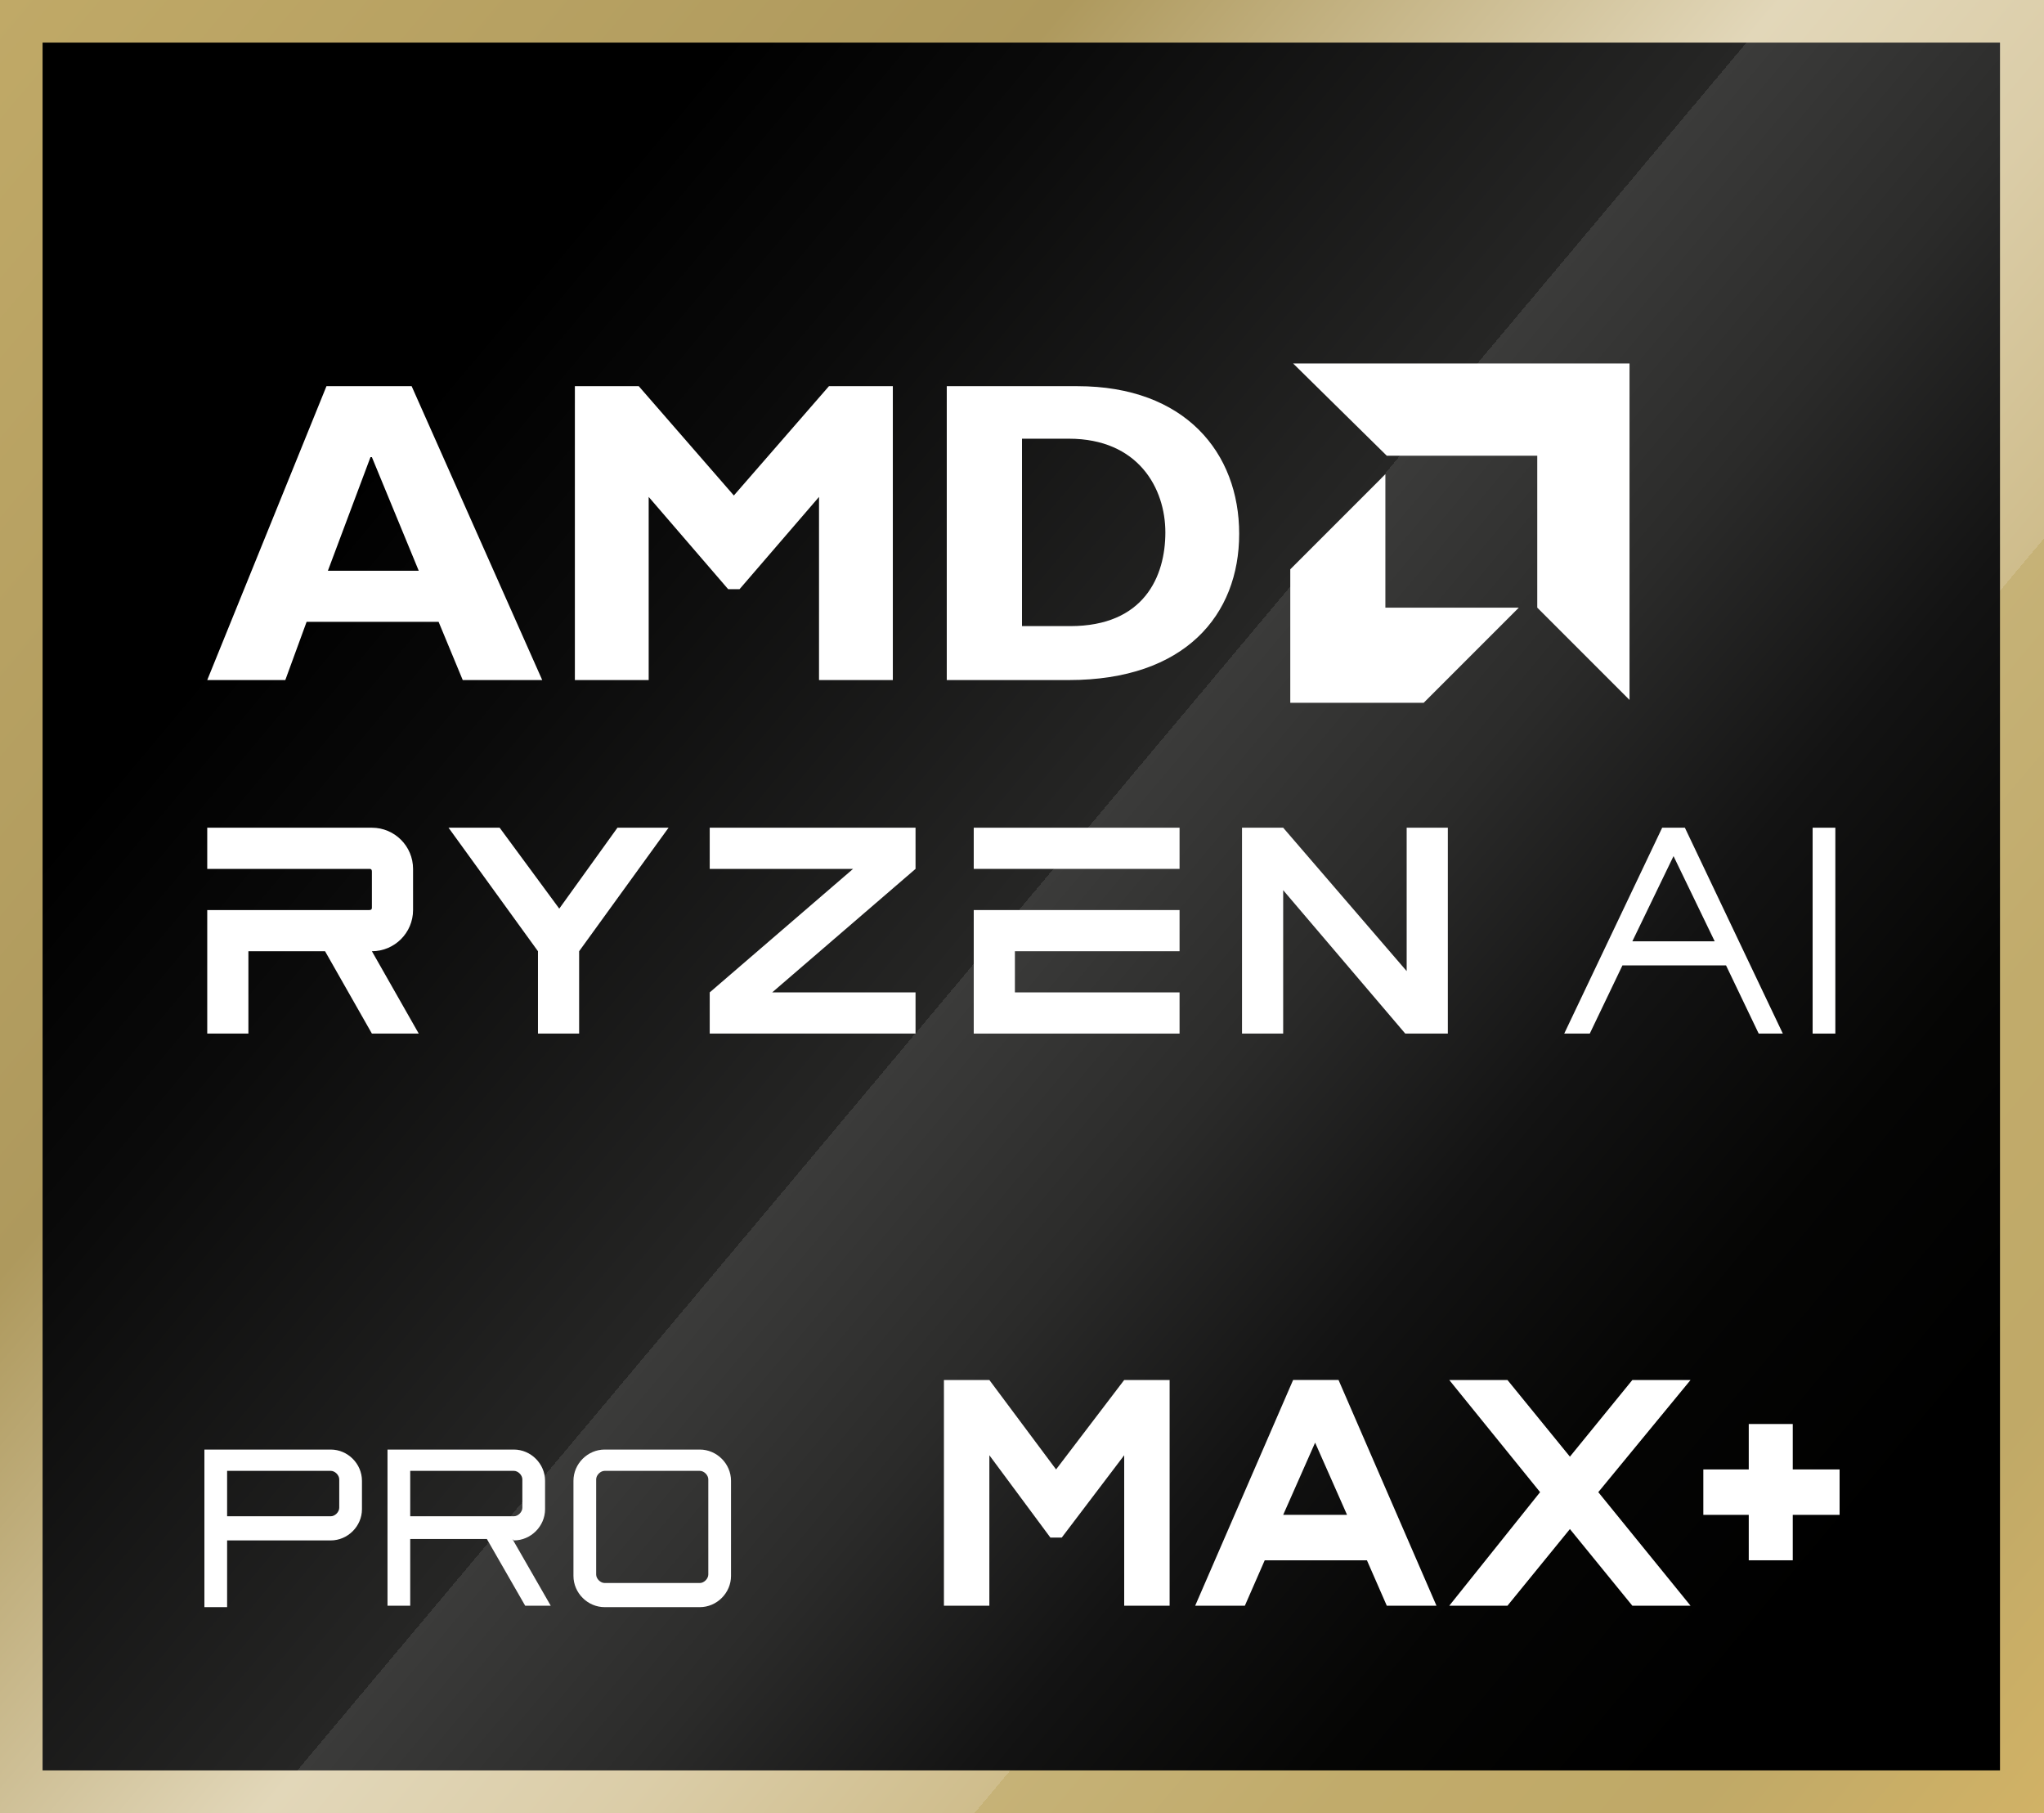
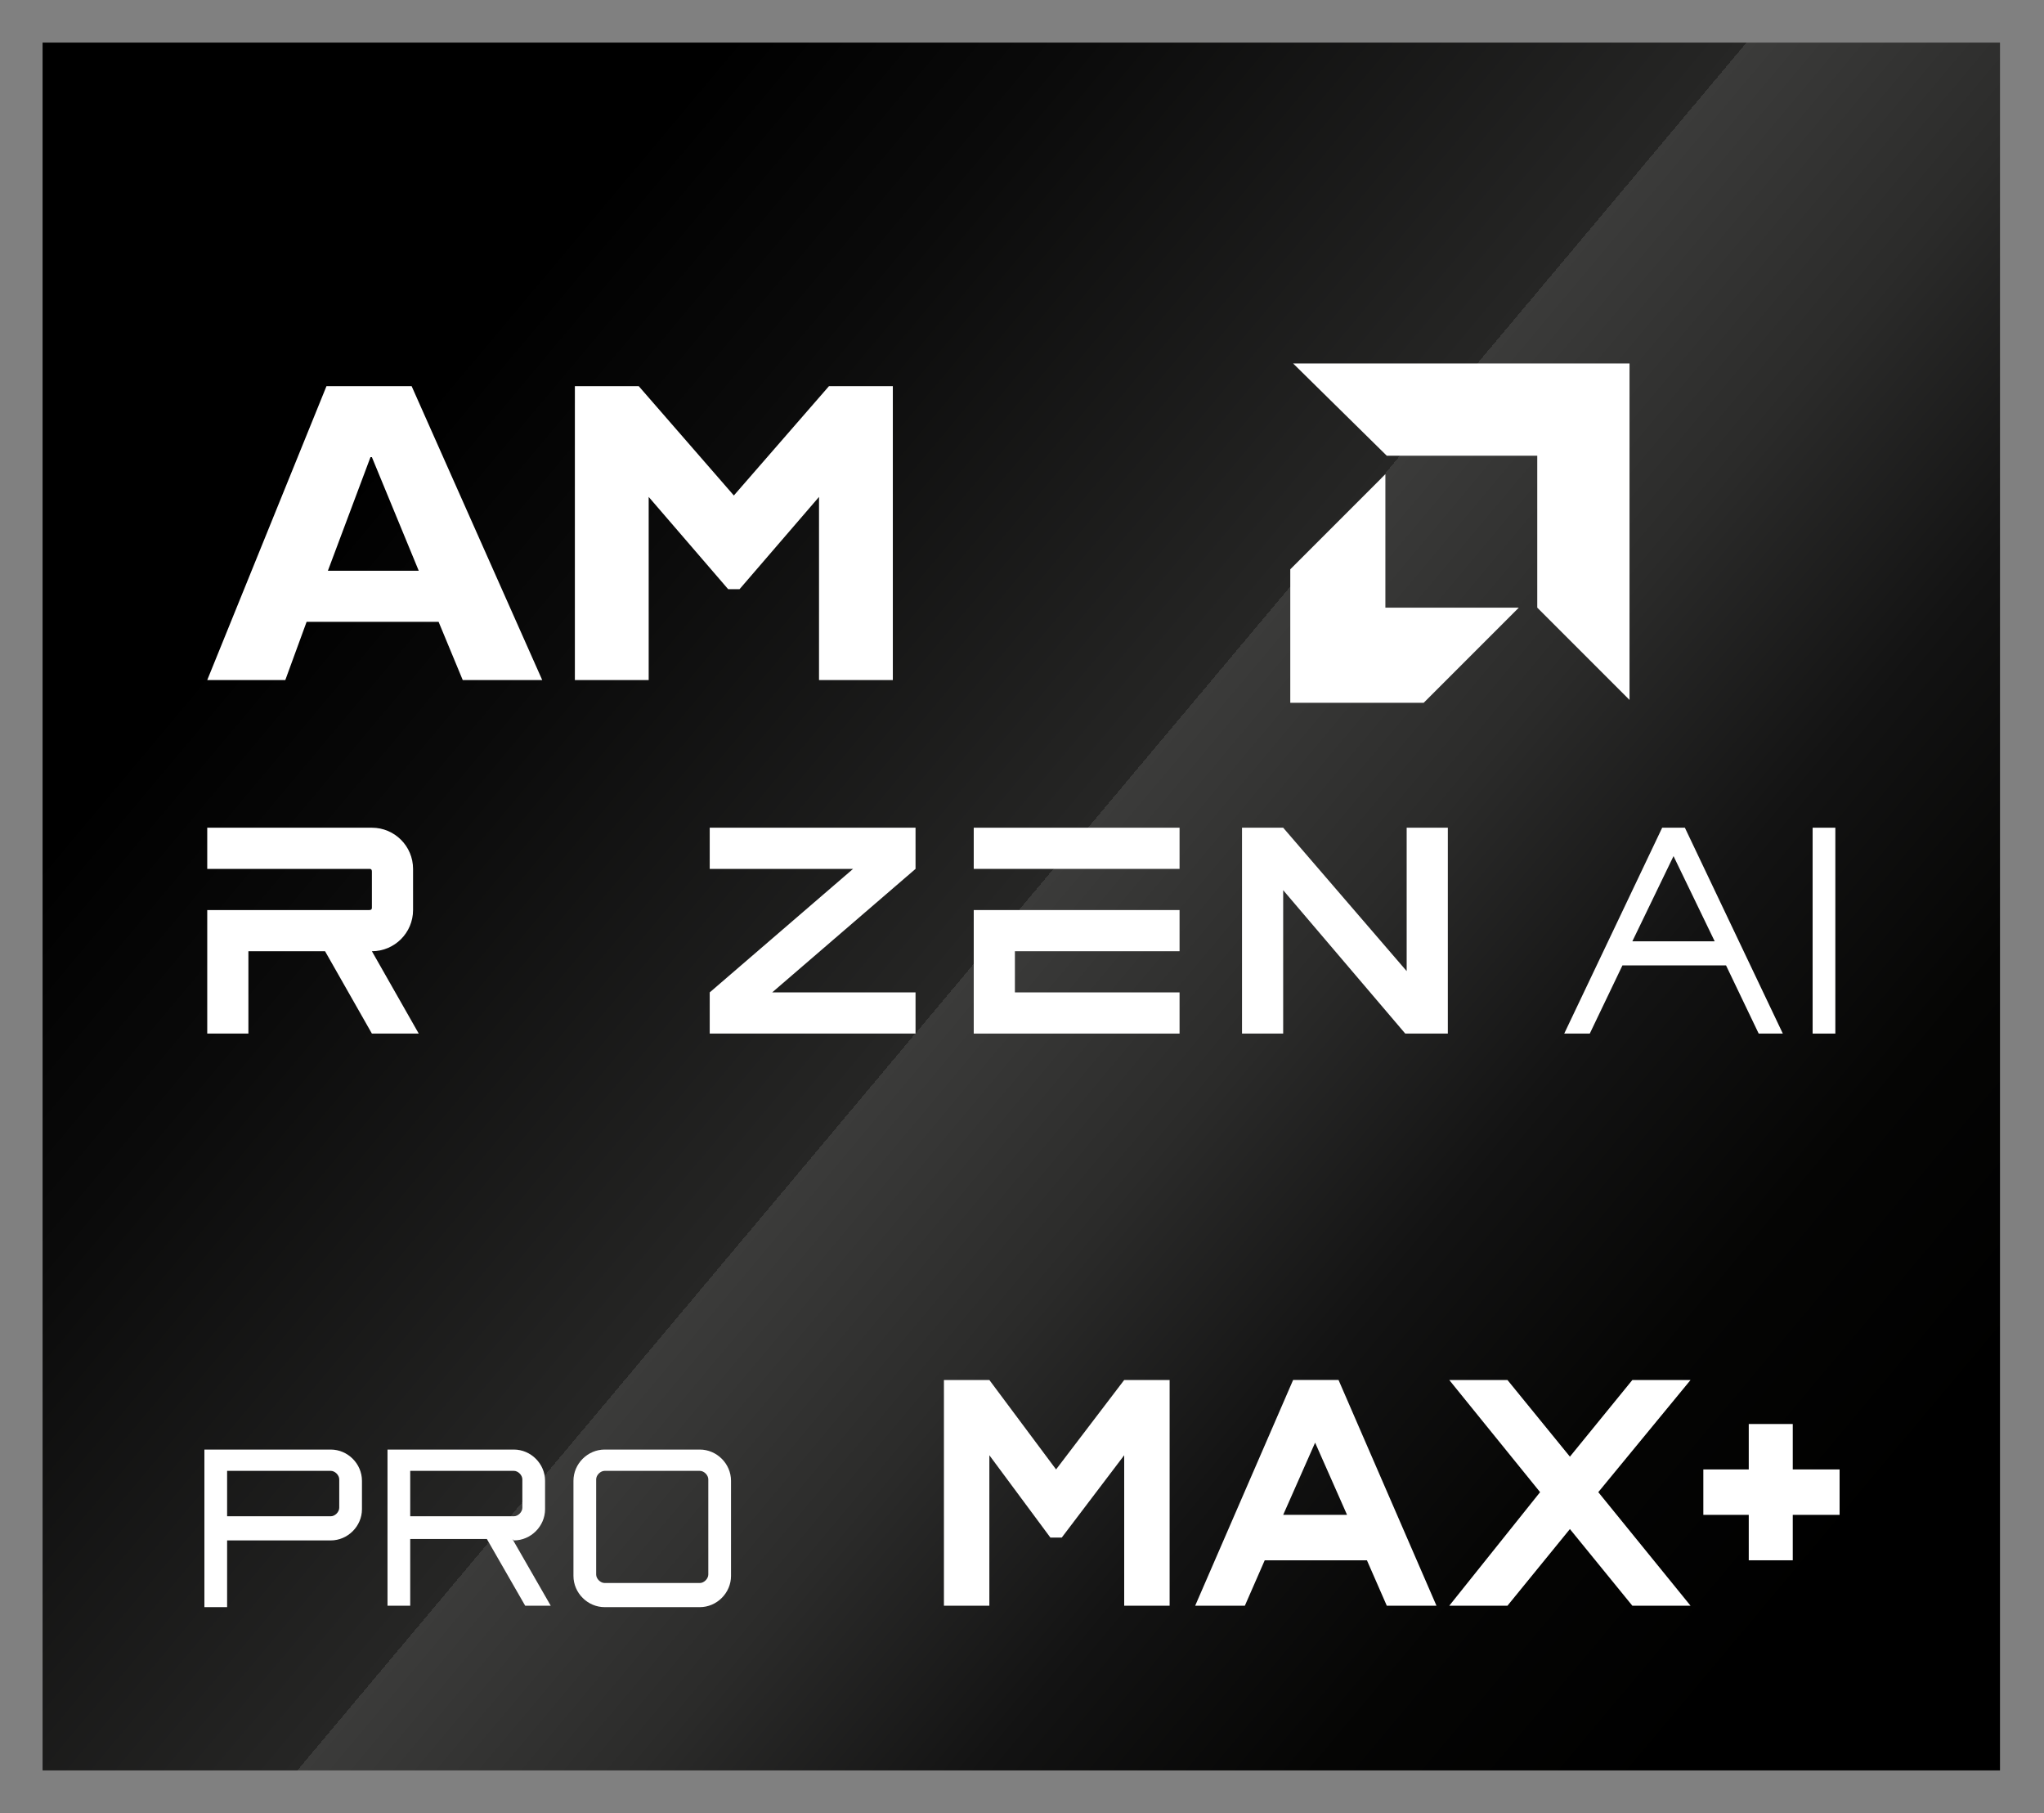
<svg xmlns="http://www.w3.org/2000/svg" id="Layer_1" data-name="Layer 1" version="1.1" viewBox="0 0 144 127.7">
  <rect x="0" y="0" width="144" height="127.7" fill="#808080" stroke="none" />
  <defs>
    <style>
      .cls-1 {
        fill: url(#linear-gradient);
      }

      .cls-1, .cls-2, .cls-3 {
        stroke-width: 0px;
      }

      .cls-2 {
        fill: url(#linear-gradient-2);
      }

      .cls-3 {
        fill: #fff;
      }
    </style>
    <linearGradient id="linear-gradient" x1="-1.7" y1="2" x2="145.7" y2="125.7" gradientUnits="userSpaceOnUse">
      <stop offset="0" stop-color="#c0a967" />
      <stop offset=".3" stop-color="#ae995d" />
      <stop offset=".5" stop-color="#e2d7b9" />
      <stop offset=".6" stop-color="#dbcda8" />
      <stop offset=".7" stop-color="#cfbd8c" />
      <stop offset=".7" stop-color="#c6b277" />
      <stop offset=".8" stop-color="#c1ab6b" />
      <stop offset=".9" stop-color="#c0a967" />
      <stop offset="1" stop-color="#d1b266" />
    </linearGradient>
    <linearGradient id="linear-gradient-2" x1="1.5" y1="4.8" x2="142.4" y2="123" gradientUnits="userSpaceOnUse">
      <stop offset=".2" stop-color="#000" />
      <stop offset=".3" stop-color="#0a0a0a" />
      <stop offset=".5" stop-color="#262625" />
      <stop offset=".5" stop-color="#3b3b3a" />
      <stop offset=".6" stop-color="#2b2b2a" />
      <stop offset=".7" stop-color="#131313" />
      <stop offset=".8" stop-color="#050504" />
      <stop offset=".9" stop-color="#000" />
    </linearGradient>
  </defs>
  <g>
    <g>
-       <rect class="cls-1" width="144" height="127.7" />
      <rect class="cls-2" x="3" y="3" width="137.9" height="121.7" />
      <g>
        <g>
          <g>
            <path class="cls-3" d="M38.2,47.9h-5.6s-1.7-4.1-1.7-4.1h-9.3s-1.5,4.1-1.5,4.1h-5.5s8.4-20.7,8.4-20.7h6s9.2,20.7,9.2,20.7ZM26.1,32.2l-3,8h6.4s-3.3-8-3.3-8Z" />
            <path class="cls-3" d="M58.4,27.2h4.5v20.7h-5.2v-12.9l-5.6,6.5h-.8s-5.6-6.5-5.6-6.5v12.9h-5.2v-20.7h4.5s6.7,7.7,6.7,7.7l6.7-7.7Z" />
-             <path class="cls-3" d="M75.9,27.2c7.6,0,11.4,4.7,11.4,10.4s-3.8,10.3-12,10.3h-8.6v-20.7h9.1ZM72,44.1h3.4c5.2,0,6.7-3.5,6.7-6.6s-1.9-6.6-6.8-6.6h-3.3s0,13.1,0,13.1Z" />
          </g>
          <g>
            <polygon class="cls-3" points="108.3 32.1 97.7 32.1 91.1 25.6 114.8 25.6 114.8 49.3 108.3 42.8 108.3 32.1" />
            <polygon class="cls-3" points="97.6 42.8 97.6 33.4 90.9 40.1 90.9 49.5 100.3 49.5 107 42.8 97.6 42.8" />
          </g>
        </g>
        <g>
          <polygon class="cls-3" points="50 61.2 60.1 61.2 50 69.9 50 72.8 64.5 72.8 64.5 69.9 54.4 69.9 64.5 61.2 64.5 58.3 50 58.3 50 61.2" />
-           <polygon class="cls-3" points="39.4 64 35.2 58.3 31.6 58.3 37.9 67 37.9 72.8 40.8 72.8 40.8 67 47.1 58.3 43.5 58.3 39.4 64" />
          <g>
            <rect class="cls-3" x="68.6" y="58.3" width="14.5" height="2.9" />
            <polygon class="cls-3" points="68.6 64.1 68.6 72.8 83.1 72.8 83.1 69.9 71.5 69.9 71.5 67 83.1 67 83.1 64.1 68.6 64.1" />
          </g>
          <path class="cls-3" d="M17.5,67h5.4s3.3,5.8,3.3,5.8h3.3s-3.3-5.8-3.3-5.8h0c1.6,0,2.9-1.3,2.9-2.9v-2.9c0-1.6-1.3-2.9-2.9-2.9h-11.6s0,2.9,0,2.9h11.4c.1,0,.2,0,.2.2v2.5c0,.1,0,.2-.2.2h-11.4s0,2.9,0,2.9v5.8h2.9s0-5.8,0-5.8Z" />
          <polygon class="cls-3" points="99.1 58.3 99.1 68.4 90.4 58.3 87.5 58.3 87.5 72.8 90.4 72.8 90.4 62.7 99 72.8 102 72.8 102 58.3 99.1 58.3" />
        </g>
      </g>
      <g>
        <path class="cls-3" d="M123.9,72.8l-2.3-4.8h-7.3l-2.3,4.8h-1.8l6.9-14.5h1.6l6.9,14.5h-1.8ZM115.1,66.3h5.7l-2.9-6-2.9,6Z" />
        <path class="cls-3" d="M127.7,58.3h1.6v14.5h-1.6v-14.5Z" />
      </g>
    </g>
    <polygon class="cls-3" points="79.2 97.2 79.2 97.2 79.2 97.2 74.4 103.5 69.7 97.2 69.7 97.2 69.7 97.2 66.5 97.2 66.5 113.1 69.7 113.1 69.7 102.5 74 108.3 74.8 108.3 79.2 102.5 79.2 113.1 82.4 113.1 82.4 97.2 79.2 97.2" />
    <path class="cls-3" d="M89,109.9h7.3l1.4,3.2h3.5l-6.9-15.9h-3.2l-6.9,15.9h3.5l1.4-3.2ZM92.6,101.5l2.3,5.2h-4.5l2.3-5.2Z" />
    <polygon class="cls-3" points="119.1 97.2 115 97.2 110.6 102.6 106.2 97.2 102.1 97.2 108.5 105.1 102.1 113.1 106.2 113.1 110.6 107.7 115 113.1 119.1 113.1 112.6 105.1 119.1 97.2" />
    <polygon class="cls-3" points="129.6 103.5 126.3 103.5 126.3 100.3 123.2 100.3 123.2 103.5 120 103.5 120 106.7 123.2 106.7 123.2 109.9 126.3 109.9 126.3 106.7 129.6 106.7 129.6 103.5" />
  </g>
  <g>
    <path class="cls-3" d="M14.4,102.1h8.9c1.2,0,2.2,1,2.2,2.2v2c0,1.2-1,2.2-2.2,2.2h-7.3v4.7h-1.6v-11ZM23.9,104.2c0-.3-.3-.6-.6-.6h-7.3v3.2h7.3c.3,0,.6-.3.6-.6v-2Z" />
    <path class="cls-3" d="M36.1,108.4l2.7,4.7h-1.8l-2.7-4.7h-5.4v4.7h-1.6v-11h8.9c1.2,0,2.2,1,2.2,2.2v2c0,1.2-1,2.2-2.2,2.2h0ZM28.9,103.6v3.2h7.3c.3,0,.6-.3.6-.6v-2c0-.3-.3-.6-.6-.6h-7.3Z" />
    <path class="cls-3" d="M49.3,102.1c1.2,0,2.2,1,2.2,2.2v6.7c0,1.2-1,2.2-2.2,2.2h-6.7c-1.2,0-2.2-1-2.2-2.2v-6.7c0-1.2,1-2.2,2.2-2.2h6.7ZM49.9,104.2c0-.3-.3-.6-.6-.6h-6.7c-.3,0-.6.3-.6.6v6.7c0,.3.3.6.6.6h6.7c.3,0,.6-.3.6-.6v-6.7Z" />
  </g>
</svg>